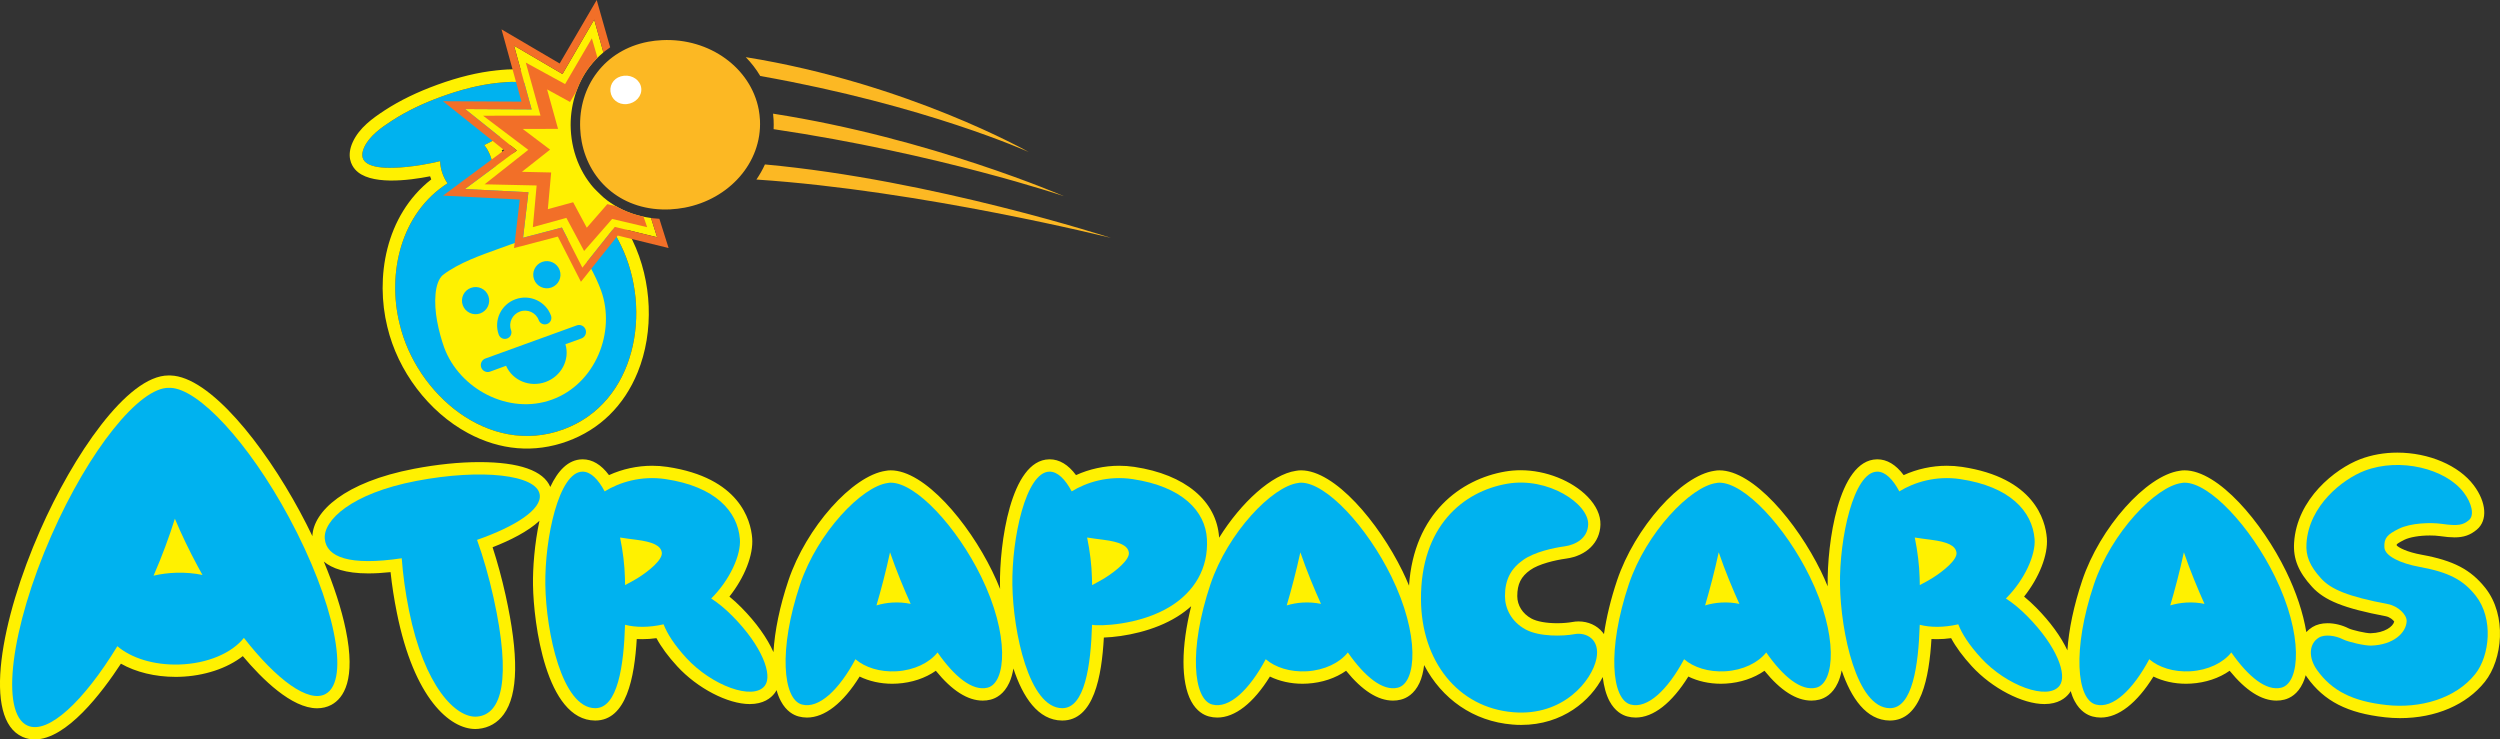
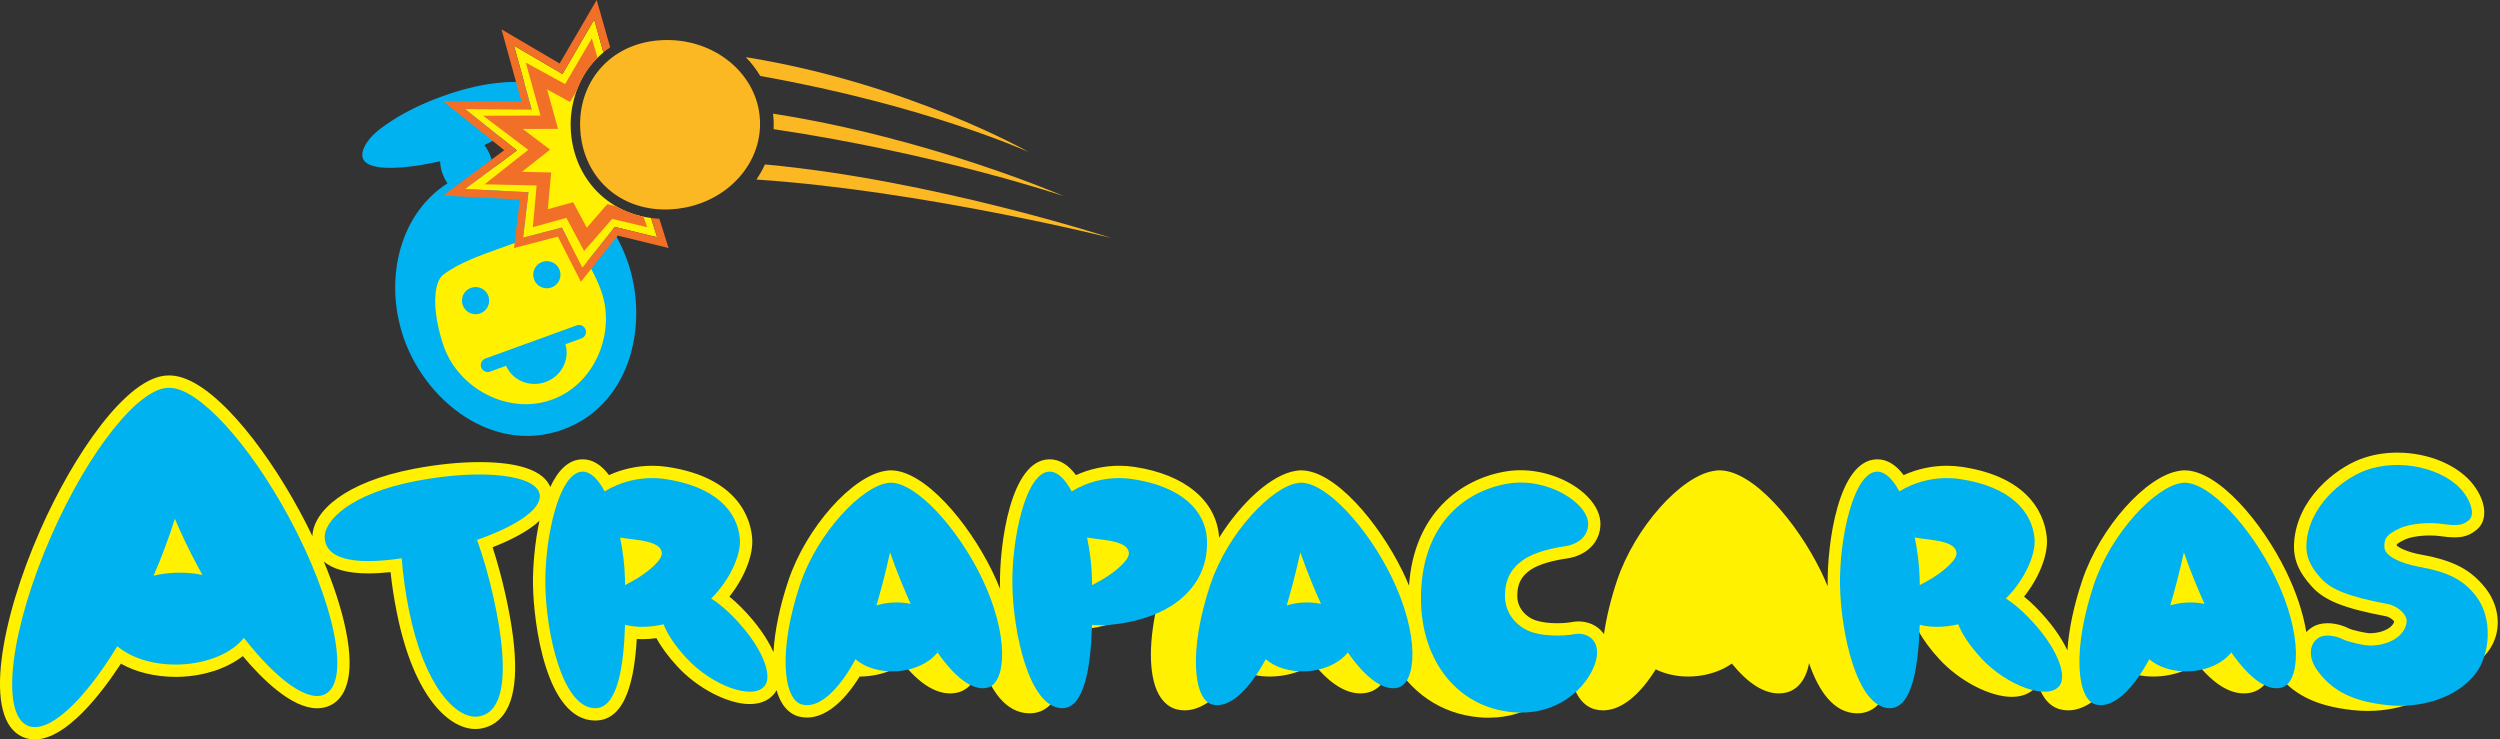
<svg xmlns="http://www.w3.org/2000/svg" version="1.1" id="Layer_1" x="0px" y="0px" width="10308.155px" height="3048.877px" viewBox="0 0 10308.155 3048.877" enable-background="new 0 0 10308.155 3048.877" xml:space="preserve">
  <rect x="0" y="0" width="10308.155" height="3048.877" fill="#333333" stroke="none" />
  <g>
-     <path fill="#FFF100" d="M10247.952,2424.576c-60.265-76.057-131.313-113.27-262.405-137.216   c-61.603-11.13-94.441-29.229-103.206-38.224c0-2.979,0-4.216,0-4.33c1.348-1.739,6.974-6.799,30.811-18.772   c22.48-11.186,62.949-18.1,105.678-18.1c15.063,0,29.454,0.784,40.471,2.417c25.635,3.709,45.19,5.396,61.611,5.396   c37.774,0,64.534-9.275,91.738-31.986c45.192-37.664,40.025-112.818-12.813-182.917   c-61.389-81.734-185.056-134.573-315.022-134.573c-54.407,0-105.9,9.22-153.121,27.147   c-103.214,39.52-261.279,163.808-272.524,344.252c-4.271,66.386,17.989,120.857,73.981,181.962   c51.937,56.772,131.306,88.479,303.992,121.305c16.87,3.261,30.357,15.29,34.858,21.923c-4.723,20.349-38.678,46.547-97.588,48.23   c-20.017,0-77.119-13.265-90.393-20.124c-26.301-13.49-58.014-21.249-86.564-21.249c-24.51,0-45.423,5.396-62.736,15.853   c-9.216,5.733-17.767,12.929-25.183,20.688c-12.814-77.797-41.144-164.366-83.642-251.161   c-98.491-201.578-279.039-415.748-418.45-415.748c-6.974,0-13.938,0.562-20.69,1.966   c-137.384,19.676-328.058,234.071-401.128,451.839c-34.858,103.938-55.541,203.1-61.159,288.429   c-26.309-55.985-70.162-117.034-129.072-176.506c-16.41-16.526-32.821-31.594-49.463-45.086   c62.056-78.304,99.608-171.897,93.761-241.714c-5.849-73.3-51.937-248.744-349.874-293.207   c-20.683-3.091-41.816-4.607-62.506-4.607c-61.382,0-122.993,13.49-177.854,38.559c-32.379-43.282-68.807-65.149-109.054-65.149   l-2.03,0.111c-159.189,3.261-205.064,351.05-202.361,518.902c0,1.462,0,3.205,0,4.723c-8.32-20.856-17.767-41.71-27.887-62.511   c-98.927-201.578-279.036-415.748-418.671-415.748c-6.743,0-13.717,0.562-20.683,1.966   c-137.161,19.676-327.836,234.071-401.143,451.839c-26.08,77.745-44.068,152.959-53.966,221.535   c-1.568-2.472-3.597-5.06-5.389-7.195c-23.393-28.781-59.591-45.192-99.386-45.192c-8.771,0-17.315,0.785-25.856,2.473   c-16.872,3.035-40.026,4.944-62.515,4.944c-44.741,0-83.412-7.08-106.123-19.335c-36.428-19.787-58.243-54.301-58.243-92.413   c0-49.582,15.516-80.779,53.741-107.707c34.63-24.565,101.187-40.64,147.726-46.99c84.092-11.526,139.635-66.445,141.433-139.86   c1.125-38.845-17.307-78.756-52.838-115.35c-64.537-66.33-172.909-109.165-275.893-109.165c-21.586,0-43.172,1.854-64.084,5.396   c-182.584,31.424-376.175,171.787-396.414,470.506c-8.099-19.902-17.084-39.8-26.751-59.702   c-98.942-201.578-279.047-415.748-418.451-415.748c-6.974,0-13.946,0.562-20.92,1.966   c-99.156,14.279-226.251,130.303-316.869,275.726c-9.778-151.608-140.192-260.773-349.869-291.971   c-20.572-3.091-41.483-4.607-62.282-4.607c-61.274,0-122.882,13.49-177.972,38.559c-32.153-43.282-68.691-65.149-108.828-65.149   l-2.25,0.111c-158.97,3.261-204.95,351.05-202.367,518.902c0.115,4.949,0.226,10.119,0.452,15.516   c-9.667-24.284-20.46-48.794-32.489-73.304c-98.598-201.578-279.042-415.748-418.45-415.748c-6.858,0-13.828,0.562-20.686,1.966   c-137.384,19.676-328.058,234.071-401.136,451.839c-35.976,106.975-56.662,208.722-61.722,295.739   c-25.856-58.015-70.828-121.758-132.213-183.816c-16.3-16.526-32.715-31.594-49.467-45.086   c62.169-78.304,99.723-171.897,93.875-241.714c-5.959-73.3-51.94-248.744-349.98-293.207c-20.687-3.091-41.709-4.607-62.396-4.607   c-61.385,0-122.997,13.49-177.972,38.559c-32.153-43.282-68.691-65.149-108.939-65.149l-2.024,0.111   c-57.562,1.181-100.171,47.446-131.088,113.888c-27.771-67.118-127.716-102.478-292.196-102.478   c-82.298,0-175.159,9.558-269.375,27.546c-287.47,54.979-415.412,176.339-419.346,277.635   c-16.189-33.841-33.614-67.903-51.944-101.854c-148.849-275.727-371.34-555.948-532.67-560.446h-0.677l-8.206-0.11   c-170.325,0-393.715,330.981-528.963,638.465c-162.229,367.802-239.02,778.607-72.404,851.908   c15.516,6.97,32.494,10.342,50.257,10.342c130.977,0,276.791-192.475,355.15-312.316c61.501,34.852,140.533,54.413,225.193,54.413   c5.171,0,10.678,0,16.074-0.224c101.748-3.038,196.407-34.629,261.28-85.332c80.047,95.223,201.689,215.07,306.361,215.07   c21.245,0,41.146-4.725,58.798-14.165c50.704-27.432,102.081-103.544,59.246-310.522c-17.536-84.881-48.679-180.384-90.277-280.219   c33.393,27.768,89.378,48.79,183.032,48.79c27.881,0,58.683-1.685,92.076-5.281c5.844,54.919,14.616,111.471,26.194,168.581   c70.942,353.02,218.671,478.259,323.449,478.259c4.387,0,8.432-0.226,12.592-0.673c42.834-4.047,79.037-24.848,104.557-60.035   c60.034-82.297,62.396-243.177,7.421-491.527c-15.29-68.918-33.278-135.022-53.517-197.192   c72.852-28.39,145.93-65.039,193.261-109.11c-20.349,94.494-27.881,195.564-26.645,265.492   c2.361,154.812,53.064,556.96,255.994,558.084h0.674c128.952,0,161.782-177.861,171.113-336.042   c7.417,0.338,14.953,0.563,22.708,0.563c19.002,0,38.789-1.352,58.576-4.161c19.787,36.876,48.568,75.888,85.781,116.25   c82.746,90.162,208.326,155.482,298.604,155.482h0.226c56.547,0,87.242-24.396,102.643-44.859   c3.035-3.934,5.622-8.317,7.983-12.702c4.719,16.978,10.567,32.379,17.873,45.758c22.264,41.71,52.055,57.337,73.304,62.96   c11.019,2.919,22.485,4.496,34.062,4.496c73.304,0,149.301-59.586,217.209-169.088c39.574,19.334,85.891,29.68,134.459,29.68   c6.973,0,13.832-0.226,20.801-0.678c59.924-3.597,115.798-22.48,158.97-52.839c66.33,81.62,131.203,122.994,193.261,122.994   c11.014,0,21.923-1.236,32.378-3.936c23.048-5.845,55.087-22.596,76.787-68.914c8.094-17.429,13.717-37.553,17.426-59.587   c38.448,117.035,101.296,214.06,200.793,214.622h0.674c130.64,0,162.681-182.468,171.45-342.111   c84.655-3.15,207.874-26.982,302.648-86.232c21.139-13.154,40.137-27.434,57.341-42.945c-41.599,167.063-42.613,311.754,0,391.578   c22.485,41.71,52.276,57.337,73.525,62.96c11.019,2.919,22.37,4.496,34.177,4.496c73.078,0,149.306-59.586,217.042-169.088   c39.575,19.334,85.885,29.68,134.46,29.68c6.744,0,13.709-0.226,20.683-0.678c60.035-3.597,115.797-22.48,158.969-52.839   c66.334,81.62,131.314,122.994,193.377,122.994c11.015,0,21.808-1.236,32.157-3.936c23.377-5.845,55.311-22.596,77.119-68.914   c9.667-20.912,15.737-45.874,19.113-73.528c72.856,139.634,203.037,231.936,363.582,245.09c12.369,1.125,24.51,1.572,36.658,1.572   c171.331,0,286.907-101.069,336.148-197.532c4.723,39.236,13.938,73.189,28.106,99.723c22.482,41.71,52.388,57.337,73.53,62.96   c11.015,2.919,22.48,4.496,33.947,4.496c73.3,0,149.302-59.586,217.436-169.088c39.122,19.334,85.892,29.68,134.458,29.68   c6.522,0,13.496-0.226,20.461-0.678c59.813-3.597,115.798-22.48,158.969-52.839c66.336,81.62,131.314,122.994,193.377,122.994   c11.015,0,21.808-1.236,32.379-3.936c23.162-5.845,55.312-22.596,76.668-68.914c7.195-15.293,12.369-32.83,15.967-51.717   c38.68,113.326,101.186,206.189,198.321,206.752h0.673c128.842,0,161.896-177.861,171.11-336.042   c7.425,0.338,14.842,0.563,22.712,0.563c18.892,0,38.678-1.352,58.465-4.161c19.787,36.876,48.567,75.888,85.669,116.25   c82.968,90.162,208.434,155.482,299.056,155.482c56.659,0,87.008-24.396,102.754-44.859c2.021-2.694,3.598-5.618,5.396-8.543   c4.501,15.291,9.89,29.232,16.641,41.599c22.261,41.71,52.388,57.337,73.301,62.96c11.014,2.919,22.488,4.496,34.177,4.496   c73.078,0,149.302-59.586,217.205-169.088c39.353,19.334,85.892,29.68,134.467,29.68c6.737,0,13.487-0.226,20.461-0.678   c60.035-3.597,116.02-22.48,159.19-52.839c66.557,81.62,131.093,122.994,193.147,122.994c11.244,0,22.037-1.236,32.378-3.936   c23.164-5.845,55.319-22.596,76.677-68.914c4.723-9.782,8.32-20.463,11.466-31.819c2.028,2.925,3.598,5.733,5.626,8.657   c70.376,98.486,166.616,147.729,321.537,164.816c20.459,2.251,41.142,3.487,61.833,3.487c146.378,0,274.093-54.752,349.866-149.978   C10318.78,2719.246,10337.672,2538.129,10247.952,2424.576" />
+     <path fill="#FFF100" d="M10247.952,2424.576c-60.265-76.057-131.313-113.27-262.405-137.216   c-61.603-11.13-94.441-29.229-103.206-38.224c0-2.979,0-4.216,0-4.33c1.348-1.739,6.974-6.799,30.811-18.772   c22.48-11.186,62.949-18.1,105.678-18.1c15.063,0,29.454,0.784,40.471,2.417c25.635,3.709,45.19,5.396,61.611,5.396   c37.774,0,64.534-9.275,91.738-31.986c45.192-37.664,40.025-112.818-12.813-182.917   c-61.389-81.734-185.056-134.573-315.022-134.573c-54.407,0-105.9,9.22-153.121,27.147   c-103.214,39.52-261.279,163.808-272.524,344.252c-4.271,66.386,17.989,120.857,73.981,181.962   c51.937,56.772,131.306,88.479,303.992,121.305c16.87,3.261,30.357,15.29,34.858,21.923c-4.723,20.349-38.678,46.547-97.588,48.23   c-20.017,0-77.119-13.265-90.393-20.124c-26.301-13.49-58.014-21.249-86.564-21.249c-24.51,0-45.423,5.396-62.736,15.853   c-9.216,5.733-17.767,12.929-25.183,20.688c-12.814-77.797-41.144-164.366-83.642-251.161   c-98.491-201.578-279.039-415.748-418.45-415.748c-6.974,0-13.938,0.562-20.69,1.966   c-137.384,19.676-328.058,234.071-401.128,451.839c-34.858,103.938-55.541,203.1-61.159,288.429   c-26.309-55.985-70.162-117.034-129.072-176.506c-16.41-16.526-32.821-31.594-49.463-45.086   c62.056-78.304,99.608-171.897,93.761-241.714c-5.849-73.3-51.937-248.744-349.874-293.207   c-20.683-3.091-41.816-4.607-62.506-4.607c-61.382,0-122.993,13.49-177.854,38.559c-32.379-43.282-68.807-65.149-109.054-65.149   l-2.03,0.111c-159.189,3.261-205.064,351.05-202.361,518.902c0,1.462,0,3.205,0,4.723c-8.32-20.856-17.767-41.71-27.887-62.511   c-98.927-201.578-279.036-415.748-418.671-415.748c-6.743,0-13.717,0.562-20.683,1.966   c-137.161,19.676-327.836,234.071-401.143,451.839c-26.08,77.745-44.068,152.959-53.966,221.535   c-1.568-2.472-3.597-5.06-5.389-7.195c-23.393-28.781-59.591-45.192-99.386-45.192c-8.771,0-17.315,0.785-25.856,2.473   c-16.872,3.035-40.026,4.944-62.515,4.944c-44.741,0-83.412-7.08-106.123-19.335c-36.428-19.787-58.243-54.301-58.243-92.413   c0-49.582,15.516-80.779,53.741-107.707c34.63-24.565,101.187-40.64,147.726-46.99c84.092-11.526,139.635-66.445,141.433-139.86   c1.125-38.845-17.307-78.756-52.838-115.35c-64.537-66.33-172.909-109.165-275.893-109.165c-21.586,0-43.172,1.854-64.084,5.396   c-182.584,31.424-376.175,171.787-396.414,470.506c-8.099-19.902-17.084-39.8-26.751-59.702   c-98.942-201.578-279.047-415.748-418.451-415.748c-6.974,0-13.946,0.562-20.92,1.966   c-99.156,14.279-226.251,130.303-316.869,275.726c-9.778-151.608-140.192-260.773-349.869-291.971   c-20.572-3.091-41.483-4.607-62.282-4.607c-61.274,0-122.882,13.49-177.972,38.559c-32.153-43.282-68.691-65.149-108.828-65.149   l-2.25,0.111c-158.97,3.261-204.95,351.05-202.367,518.902c0.115,4.949,0.226,10.119,0.452,15.516   c-9.667-24.284-20.46-48.794-32.489-73.304c-98.598-201.578-279.042-415.748-418.45-415.748c-6.858,0-13.828,0.562-20.686,1.966   c-137.384,19.676-328.058,234.071-401.136,451.839c-35.976,106.975-56.662,208.722-61.722,295.739   c-25.856-58.015-70.828-121.758-132.213-183.816c-16.3-16.526-32.715-31.594-49.467-45.086   c62.169-78.304,99.723-171.897,93.875-241.714c-5.959-73.3-51.94-248.744-349.98-293.207c-20.687-3.091-41.709-4.607-62.396-4.607   c-61.385,0-122.997,13.49-177.972,38.559c-32.153-43.282-68.691-65.149-108.939-65.149l-2.024,0.111   c-57.562,1.181-100.171,47.446-131.088,113.888c-27.771-67.118-127.716-102.478-292.196-102.478   c-82.298,0-175.159,9.558-269.375,27.546c-287.47,54.979-415.412,176.339-419.346,277.635   c-16.189-33.841-33.614-67.903-51.944-101.854c-148.849-275.727-371.34-555.948-532.67-560.446h-0.677l-8.206-0.11   c-170.325,0-393.715,330.981-528.963,638.465c-162.229,367.802-239.02,778.607-72.404,851.908   c15.516,6.97,32.494,10.342,50.257,10.342c130.977,0,276.791-192.475,355.15-312.316c61.501,34.852,140.533,54.413,225.193,54.413   c5.171,0,10.678,0,16.074-0.224c101.748-3.038,196.407-34.629,261.28-85.332c80.047,95.223,201.689,215.07,306.361,215.07   c21.245,0,41.146-4.725,58.798-14.165c50.704-27.432,102.081-103.544,59.246-310.522c-17.536-84.881-48.679-180.384-90.277-280.219   c33.393,27.768,89.378,48.79,183.032,48.79c27.881,0,58.683-1.685,92.076-5.281c5.844,54.919,14.616,111.471,26.194,168.581   c70.942,353.02,218.671,478.259,323.449,478.259c4.387,0,8.432-0.226,12.592-0.673c42.834-4.047,79.037-24.848,104.557-60.035   c60.034-82.297,62.396-243.177,7.421-491.527c-15.29-68.918-33.278-135.022-53.517-197.192   c72.852-28.39,145.93-65.039,193.261-109.11c-20.349,94.494-27.881,195.564-26.645,265.492   c2.361,154.812,53.064,556.96,255.994,558.084h0.674c128.952,0,161.782-177.861,171.113-336.042   c7.417,0.338,14.953,0.563,22.708,0.563c19.002,0,38.789-1.352,58.576-4.161c19.787,36.876,48.568,75.888,85.781,116.25   c82.746,90.162,208.326,155.482,298.604,155.482h0.226c56.547,0,87.242-24.396,102.643-44.859   c3.035-3.934,5.622-8.317,7.983-12.702c4.719,16.978,10.567,32.379,17.873,45.758c22.264,41.71,52.055,57.337,73.304,62.96   c11.019,2.919,22.485,4.496,34.062,4.496c73.304,0,149.301-59.586,217.209-169.088c6.973,0,13.832-0.226,20.801-0.678c59.924-3.597,115.798-22.48,158.97-52.839c66.33,81.62,131.203,122.994,193.261,122.994   c11.014,0,21.923-1.236,32.378-3.936c23.048-5.845,55.087-22.596,76.787-68.914c8.094-17.429,13.717-37.553,17.426-59.587   c38.448,117.035,101.296,214.06,200.793,214.622h0.674c130.64,0,162.681-182.468,171.45-342.111   c84.655-3.15,207.874-26.982,302.648-86.232c21.139-13.154,40.137-27.434,57.341-42.945c-41.599,167.063-42.613,311.754,0,391.578   c22.485,41.71,52.276,57.337,73.525,62.96c11.019,2.919,22.37,4.496,34.177,4.496c73.078,0,149.306-59.586,217.042-169.088   c39.575,19.334,85.885,29.68,134.46,29.68c6.744,0,13.709-0.226,20.683-0.678c60.035-3.597,115.797-22.48,158.969-52.839   c66.334,81.62,131.314,122.994,193.377,122.994c11.015,0,21.808-1.236,32.157-3.936c23.377-5.845,55.311-22.596,77.119-68.914   c9.667-20.912,15.737-45.874,19.113-73.528c72.856,139.634,203.037,231.936,363.582,245.09c12.369,1.125,24.51,1.572,36.658,1.572   c171.331,0,286.907-101.069,336.148-197.532c4.723,39.236,13.938,73.189,28.106,99.723c22.482,41.71,52.388,57.337,73.53,62.96   c11.015,2.919,22.48,4.496,33.947,4.496c73.3,0,149.302-59.586,217.436-169.088c39.122,19.334,85.892,29.68,134.458,29.68   c6.522,0,13.496-0.226,20.461-0.678c59.813-3.597,115.798-22.48,158.969-52.839c66.336,81.62,131.314,122.994,193.377,122.994   c11.015,0,21.808-1.236,32.379-3.936c23.162-5.845,55.312-22.596,76.668-68.914c7.195-15.293,12.369-32.83,15.967-51.717   c38.68,113.326,101.186,206.189,198.321,206.752h0.673c128.842,0,161.896-177.861,171.11-336.042   c7.425,0.338,14.842,0.563,22.712,0.563c18.892,0,38.678-1.352,58.465-4.161c19.787,36.876,48.567,75.888,85.669,116.25   c82.968,90.162,208.434,155.482,299.056,155.482c56.659,0,87.008-24.396,102.754-44.859c2.021-2.694,3.598-5.618,5.396-8.543   c4.501,15.291,9.89,29.232,16.641,41.599c22.261,41.71,52.388,57.337,73.301,62.96c11.014,2.919,22.488,4.496,34.177,4.496   c73.078,0,149.302-59.586,217.205-169.088c39.353,19.334,85.892,29.68,134.467,29.68c6.737,0,13.487-0.226,20.461-0.678   c60.035-3.597,116.02-22.48,159.19-52.839c66.557,81.62,131.093,122.994,193.147,122.994c11.244,0,22.037-1.236,32.378-3.936   c23.164-5.845,55.319-22.596,76.677-68.914c4.723-9.782,8.32-20.463,11.466-31.819c2.028,2.925,3.598,5.733,5.626,8.657   c70.376,98.486,166.616,147.729,321.537,164.816c20.459,2.251,41.142,3.487,61.833,3.487c146.378,0,274.093-54.752,349.866-149.978   C10318.78,2719.246,10337.672,2538.129,10247.952,2424.576" />
    <path fill="#00B2EF" d="M2561.221,1013.633c-94.664-200.061-300.964-355.155-528.851-325.812   c-3.146-32.434-15.176-63.857-35.414-89.549c43.623-19.897,332.555-173.245,207.989-241.881   c-44.071-24.399-104.221-19.676-152.226-14.616c-79.148,8.32-157.17,29.344-231.936,56.437   c-71.612,26.083-141.881,58.462-205.85,100.115c-42.161,27.435-91.965,62.06-113.44,109.502   c-61.833,136.429,266.677,69.425,313.22,56.663c1.014,32.549,11.917,64.476,30.468,91.403   c-190.448,121.812-249.809,367.239-197.644,579.052c68.241,290.001,367.517,547.286,673.657,436.212   C2623.843,1661.206,2689.726,1279.35,2561.221,1013.633" />
-     <path fill="#FFF100" d="M1820.783,398.212c74.766-27.093,152.788-48.231,231.936-56.552c48.005-5.056,108.155-9.668,152.226,14.617   c124.565,68.636-164.366,222.098-208.1,241.885c20.349,25.802,32.378,57.226,35.525,89.548   c227.887-29.232,434.188,125.862,528.851,325.812c128.504,265.828,62.622,647.685-240.026,757.638   c-306.14,111.074-605.416-146.322-673.657-436.212c-52.166-211.924,7.195-457.352,197.644-579.052   c-18.551-26.928-29.454-58.854-30.468-91.514c-46.543,12.762-375.053,79.766-313.22-56.663   c21.475-47.332,71.279-82.072,113.44-109.502C1678.902,456.562,1749.171,424.184,1820.783,398.212 M1803.021,349.478   c-83.308,30.299-154.024,64.698-216.53,105.342c-49.805,32.604-105.342,72.063-132.213,131.479   c-25.972,57.341-5.396,94.553,9.442,111.697c58.014,67.907,222.941,46.151,309.736,28.893c1.348,4.33,3.035,8.602,4.72,12.872   c-191.122,149.643-230.249,407.769-181.229,607.496c43.172,182.972,170.437,351.051,331.992,438.179   c132.776,71.729,274.545,83.589,410.02,34.291c133.896-48.567,234.293-146.999,290.393-284.774   c68.133-167.405,59.924-375.671-21.36-543.86c-89.604-189.383-287.021-367.018-534.474-358.642   c-1.573-4.101-3.035-8.376-4.719-12.532c77.123-41.653,215.632-128.73,218.893-217.32c0.784-22.037-5.511-62.902-57.677-91.684   c-56.1-30.972-123.893-26.927-182.802-20.687C1970.647,298.267,1890.826,317.602,1803.021,349.478" />
    <path fill="#FFF100" d="M2050.247,1027.912c63.185-22.992,156.607-59.139,239.916-62.621   c46.659,1.291,102.643,63.798,140.308,130.072c20.013,34.911,37.55,73.922,47.669,101.915   c62.511,171.168-23.159,385.564-202.03,450.381c-178.756,65.039-382.359-44.353-444.87-215.41   c-10.115-27.882-21.808-69.084-29.003-108.547c-13.717-75.213-11.133-159.024,23.606-189.774   C1891.951,1083.279,1986.951,1050.846,2050.247,1027.912" />
    <path fill="#00B2EF" d="M2013.708,1220.271c10.567,29.174-4.498,61.386-33.504,71.952c-29.117,10.627-61.496-4.607-72.063-33.504   c-10.566-29.117,4.497-61.325,33.504-71.671C1970.873,1176.311,2003.142,1191.264,2013.708,1220.271" />
    <path fill="#00B2EF" d="M2307.588,1113.578c10.682,29.232-4.381,61.215-33.614,71.841c-29.119,10.567-61.271-4.386-71.954-33.503   c-10.566-29.007,4.386-61.271,33.504-71.953C2264.868,1069.507,2297.021,1084.57,2307.588,1113.578" />
-     <path fill="#00B2EF" d="M2056.429,1379.747c5.174,13.942,20.575,21.193,34.518,16.019c14.049-5.115,21.359-20.516,16.301-34.569   c-11.356-30.746,5.059-65.149,36.538-76.676c31.253-11.411,66.219,4.387,77.46,35.358c5.171,13.942,20.576,21.193,34.629,16.023   c14.054-4.949,21.135-20.521,15.964-34.57c-21.36-58.688-87.131-89.101-146.603-67.345   C2065.873,1255.518,2035.068,1320.894,2056.429,1379.747" />
    <path fill="#00B2EF" d="M2377.857,1341.746l-376.63,136.543c-14.728,5.396-22.485,21.979-17.089,36.82   c5.285,14.894,22.037,22.485,36.765,17.145l65.767-24.059c26.646,60.708,97.814,90.5,163.019,66.778   c65.209-23.722,100.623-92.188,81.735-155.653l65.993-23.832c14.838-5.396,22.485-21.756,17.089-36.709   C2409.222,1343.941,2392.47,1336.238,2377.857,1341.746" />
    <path fill="#FFF100" d="M2603.494,879.621c-48.453-17.145-91.851-43.287-128.952-77.575   c-73.078-67.792-116.024-163.24-121.194-268.697c-4.612-95,25.409-189.945,77.348-257.903   c16.863-22.204,36.314-41.88,57.226-59.361c-14.954-53.683-30.806-110.068-37.89-135.192   c-28.33,48.849-130.751,224.4-130.751,224.4s-151.438-88.646-199.78-117.09c15.627,56.548,72.515,262.85,72.515,262.85   s-208.663-1.066-274.319-1.403c51.151,40.865,213.497,170.718,213.497,170.718s-163.129,121.139-214.174,159.028   c63.299,3.201,261.842,13.32,261.842,13.32s-17.877,151.719-22.148,187.524c34.066-8.934,160.094-41.991,160.094-41.991   s67.23,131.596,84.544,165.325c24.51-30.861,133.786-168.078,133.786-168.078s134.011,32.886,174.374,42.835   c-5.06-15.908-15.064-47.555-25.073-79.484C2656.447,895.192,2629.465,888.726,2603.494,879.621" />
    <path fill="#F26F28" d="M2718.732,902.106c-19.565-1.07-34.403-3.261-34.403-3.261c10.119,31.93,20.124,63.576,25.184,79.484   c-40.363-9.949-174.485-42.835-174.485-42.835s-109.165,137.217-133.786,168.078c-17.204-33.729-84.434-165.325-84.434-165.325   s-126.143,33.058-160.094,41.991c4.271-35.806,22.148-187.524,22.148-187.524s-198.543-10.119-261.954-13.32   c51.041-37.89,214.286-159.028,214.286-159.028s-162.345-129.853-213.497-170.718c65.542,0.337,274.205,1.403,274.205,1.403   s-56.774-206.302-72.401-262.85c48.342,28.444,199.668,117.09,199.668,117.09s102.418-175.552,130.863-224.4   c7.083,25.124,22.936,81.51,37.89,135.192c0,0,12.929-10.853,27.881-20.968L2460.377,0c0,0-138.398,237.218-152.789,261.784   c-24.169-14.28-239.69-140.7-239.69-140.7s72.626,263.189,82.183,297.926c-36.313-0.223-323.786-1.684-323.786-1.684   s224.852,179.655,252.733,202.029c-28.555,21.305-252.286,187.188-252.286,187.188s286.349,14.728,316.369,16.359   c-3.26,27.938-23.499,200.062-23.499,200.062s159.084-41.881,180.555-47.443c10.119,19.953,95.227,186.399,95.227,186.399   s140.197-176.113,151.774-190.614c17.988,4.326,209.676,51.432,209.676,51.432S2736.158,956.744,2718.732,902.106" />
    <path fill="#F26F28" d="M2653.523,893.449c-17.089-3.543-35.865-8.994-52.166-14.728c-25.857-8.883-53.402-23.496-61.271-28.334   c-3.598-0.784-35.865-8.712-35.865-8.712s-56.211,64.591-84.771,97.251c-18.887-35.359-56.21-105.01-56.21-105.01   s-68.355,18.777-104.331,28.56c4.045-45.026,13.716-151.271,13.716-151.271s-75.438-1.743-120.635-2.754   c42.499-33.504,116.139-91.514,116.139-91.514s-71.279-53.909-112.877-85.222c53.738-0.111,145.704-0.337,145.704-0.337   s-29.455-106.13-45.196-162.793c35.303,19.34,94.774,51.944,94.774,51.944s11.47-19.45,26.197-44.578   c12.929-36.258,29.792-67.345,50.252-95.393c8.883-12.199,25.746-31.932,36.654-42.272c-12.707-43.85-23.274-80.329-23.274-80.329   s-90.729,155.146-110.29,188.762c-31.254-17.146-162.119-88.646-162.119-88.646s47.783,172.124,60.711,218.497   c-47.557,0.115-236.769,0.622-236.769,0.622s149.075,112.593,186.292,140.645C2141.535,646.841,1998.082,760,1998.082,760   s174.485,3.823,214.622,4.723c-3.598,39.292-15.627,171.787-15.627,171.787s109.502-30.133,138.283-38.112   c14.616,27.43,73.078,136.539,73.078,136.539s98.257-112.37,115.571-132.157c23.496,5.508,144.357,33.952,144.357,33.952   S2661.507,917.06,2653.523,893.449" />
    <path fill="#FCB823" d="M3189.796,495.237c0.562,12.536,0.562,24.957,0,37.323c678.938,100.849,1196.322,276.062,1196.322,276.062   s-549.985-238.905-1198.573-339.976C3188.445,477.53,3189.344,486.354,3189.796,495.237 M3154.045,678.039   c-9.782,21.53-21.585,42.387-35.191,62.285c679.278,44.804,1461.989,240.648,1461.989,240.648S3844.339,741.057,3154.045,678.039    M4241.651,626.832c0,0-498.383-283.429-1166.643-391.187c23.048,23.722,43.061,49.634,59.698,77.686   C3820.618,435.144,4241.651,626.832,4241.651,626.832" />
    <path fill="#FCB823" d="M2729.636,165.547c-19.787,0.788-38.901,3.205-57.336,6.633c-179.771,34.232-288.373,184.434-279.941,359.2   c0.789,18.104,3.035,35.81,6.185,52.954c31.479,166.391,171.11,288.147,364.819,278.982c20.464-1.065,40.362-3.482,59.812-7.136   c183.927-34.91,318.727-186.177,310.406-360.496c-0.785-14.953-2.583-29.791-5.171-44.297   C3095.806,280.896,2926.833,155.99,2729.636,165.547" />
-     <path fill="#FFFFFF" d="M2572.688,312.32c35.976-3.823,68.018,19.336,71.394,51.659c3.372,32.153-23.163,61.386-59.139,65.205   c-36.086,3.768-64.42-20.064-67.903-52.276C2513.667,344.529,2536.489,316.085,2572.688,312.32" />
    <path fill="#00B2EF" d="M5737.199,2377.526c-100.513-205.401-268.926-387.308-372.577-387.308c-4.501,0-8.32,0.507-12.147,1.296   c-106.131,13.713-289.439,203.769-361.502,417.772c-90.393,268.923-71.053,474.66,7.306,495.685   c69.254,18.665,152.899-59.919,220.632-186.851c38.908,33.729,100.964,53.738,169.54,49.805   c73.079-4.384,135.593-35.189,169.089-77.688c69.029,99.162,143.684,160.883,206.191,145.256   C5841.3,2815.934,5855.025,2618.064,5737.199,2377.526 M5371.587,2484.501c-23.384,1.347-45.412,5.507-66.104,11.803   c19.113-64.697,39.796-143.172,56.207-219.059c26.087,76.449,58.466,153.798,85.226,212.763   C5423.309,2485.063,5397.896,2482.928,5371.587,2484.501" />
-     <path fill="#00B2EF" d="M7462.262,2377.526c-100.511-205.401-268.919-387.308-372.806-387.308c-4.272,0-8.099,0.507-11.919,1.296   c-106.129,13.713-289.608,203.769-361.561,417.772c-90.162,268.923-71.05,474.66,7.424,495.685   c69.029,18.665,152.893-59.919,220.581-186.851c38.893,33.729,100.955,53.738,169.532,49.805   c73.3-4.384,135.585-35.189,169.09-77.688c69.035,99.162,143.682,160.883,206.189,145.256   C7566.371,2815.934,7580.08,2618.064,7462.262,2377.526 M7096.651,2484.501c-23.386,1.347-45.423,5.507-66.104,11.803   c19.112-64.697,39.795-143.172,56.215-219.059c26.078,76.449,58.457,153.798,85.219,212.763   C7148.365,2485.063,7122.96,2482.928,7096.651,2484.501" />
    <path fill="#00B2EF" d="M9380.243,2377.526c-100.505-205.401-268.919-387.308-372.799-387.308c-4.272,0-8.321,0.507-11.919,1.296   c-106.129,13.713-289.608,203.769-361.561,417.772c-90.393,268.923-71.05,474.66,7.416,495.685   c69.037,18.665,152.907-59.919,220.581-186.851c38.9,33.729,100.955,53.738,169.311,49.805   c73.308-4.384,135.593-35.189,169.089-77.688c69.258,99.162,143.683,160.883,206.189,145.256   C9484.353,2815.934,9498.068,2618.064,9380.243,2377.526 M9014.64,2484.501c-23.385,1.347-45.645,5.507-66.113,11.803   c19.114-64.697,39.804-143.172,56.215-219.059c26.087,76.449,58.466,153.798,84.997,212.763   C9066.132,2485.063,9040.948,2482.928,9014.64,2484.501" />
    <path fill="#00B2EF" d="M4045.58,2377.526c-100.618-205.401-268.923-387.308-372.802-387.308c-4.386,0-8.32,0.507-12.029,1.296   c-106.245,13.713-289.609,203.769-361.562,417.772c-90.393,268.923-71.053,474.66,7.417,495.685   c69.143,18.665,152.899-59.919,220.58-186.851c39.012,33.729,100.959,53.738,169.426,49.805   c73.189-4.384,135.588-35.189,169.088-77.688c69.254,99.162,143.684,160.883,206.19,145.256   C4149.464,2815.934,4163.292,2618.064,4045.58,2377.526 M3679.858,2484.501c-23.385,1.347-45.529,5.507-65.993,11.803   c19.113-64.697,39.688-143.172,55.989-219.059c26.193,76.449,58.572,153.798,85.217,212.763   C3731.576,2485.063,3706.167,2482.928,3679.858,2484.501" />
    <path fill="#00B2EF" d="M6548.465,2162.006c2.249-85.048-165.491-196.519-333.455-167.512   c-183.257,31.534-357.965,177.068-355.943,477.525c1.578,253.296,151.323,445.996,380.905,464.773   c206.181,16.973,324.008-130.642,342.44-220.582c16.641-81.957-43.838-110.18-89.94-101.522   c-46.319,8.772-144.571,11.919-202.363-19.45c-58.91-32.041-84.767-87.127-84.767-137.269c0-68.917,25.184-114.169,75.32-149.301   c46.096-32.66,124.119-49.583,169.993-55.823C6497.646,2246.383,6546.888,2218.668,6548.465,2162.006" />
    <path fill="#00B2EF" d="M2225.517,2039.856c-11.803-82.745-239.464-108.321-508.387-57   c-268.923,51.488-384.383,162.793-377.977,238.454c6.406,75.832,101.296,112.818,317.264,80.555   c4.949,67.229,14.842,140.137,30.133,215.913c62.844,312.095,193.483,445.207,281.399,436.887   c101.07-9.557,141.433-153.799,67.119-489.951c-19.113-86.173-42.384-166.953-68.129-238.68   C2127.481,2170.045,2233.952,2099.609,2225.517,2039.856" />
    <path fill="#00B2EF" d="M3020.818,2540.938c-29.007-29.455-58.909-54.302-88.368-73.188   c77.69-77.124,123.67-180.389,118.274-245.424c-9.331-114.169-101.07-216.198-306.924-246.944   c-99.497-14.843-189.549,12.928-250.597,50.759c-26.531-49.804-58.01-82.072-92.077-81.395   c-96.684,2.08-155.482,274.038-152.562,467.296c3.035,193.432,68.355,507.1,205.402,507.998   c93.316,0.449,118.163-176.51,123.218-343.91c43.512,11.355,99.05,11.803,158.974-1.913c14.838,38.674,44.518,85.222,93.875,138.96   c104.105,113.209,275.556,177.184,323.671,114.11C3186.535,2784.23,3143.252,2664.607,3020.818,2540.938 M2628.34,2384.219   c-14.953,9.331-32.941,18.606-50.929,28.273c-0.227-10.456-0.448-20.575-0.674-30.132c-1.236-51.211-8.206-109.391-20.013-165.994   c21.475,3.427,43.623,6.296,65.545,9.05c70.602,8.879,102.87,24.676,106.578,53.12   C2732.671,2307.543,2677.019,2353.806,2628.34,2384.219" />
    <path fill="#00B2EF" d="M8359.197,2540.938c-29.003-29.455-58.908-54.302-88.371-73.188   c77.578-77.124,123.443-180.389,118.276-245.424c-9.444-114.169-101.185-216.198-306.923-246.944   c-99.608-14.843-189.549,12.928-250.709,50.759c-26.529-49.804-58.014-82.072-91.969-81.395   c-96.685,2.08-155.594,274.038-152.67,467.296c3.146,193.432,68.355,507.1,205.508,507.998   c93.316,0.449,118.049-176.51,123.225-343.91c43.393,11.355,98.934,11.803,158.969-1.913   c14.842,38.674,44.518,85.222,93.768,138.96c104.102,113.209,275.663,177.184,323.787,114.11   C8524.909,2784.23,8481.738,2664.607,8359.197,2540.938 M7966.604,2384.219c-14.842,9.331-32.83,18.606-50.818,28.273   c-0.221-10.456-0.673-20.575-0.673-30.132c-1.348-51.211-8.321-109.391-20.009-165.994c21.586,3.427,43.614,6.296,65.43,9.05   c70.828,8.879,102.755,24.676,106.574,53.12C8070.936,2307.543,8015.171,2353.806,7966.604,2384.219" />
    <path fill="#00B2EF" d="M4827.391,2499.453c95.9-59.979,155.824-154.531,149.076-277.128   c-6.406-114.45-101.07-216.198-306.919-246.944c-99.612-14.843-189.665,12.928-250.598,50.759   c-26.645-49.804-58.014-82.072-92.19-81.395c-96.685,2.08-155.483,274.038-152.448,467.296   c3.035,193.432,68.355,507.1,205.402,507.998c93.312,0.449,118.049-176.51,123.104-343.91   C4526.542,2582.31,4699.002,2579.612,4827.391,2499.453 M4554.082,2384.219c-14.95,9.331-32.938,18.606-51.04,28.273   c-0.226-10.456-0.448-20.575-0.674-30.132c-1.126-51.211-8.205-109.391-19.898-165.994c21.471,3.427,43.62,6.296,65.542,9.05   c70.491,8.879,102.759,24.676,106.582,53.12C4658.413,2307.543,4602.65,2353.806,4554.082,2384.219" />
    <path fill="#00B2EF" d="M9510.216,2240.872c9.668-156.326,149.294-265.266,239.687-299.895   c145.704-55.708,334.81-8.657,409.234,90.503c32.823,43.508,44.52,93.594,20.904,113.155   c-23.377,19.449-42.269,25.524-113.317,15.289c-43.4-6.069-126.599-4.271-176.284,20.632   c-45.643,22.766-61.39,37.046-58.917,76.901c2.021,35.243,65.883,65.601,144.809,79.991   c121.867,22.204,180.777,54.357,231.596,118.722c74.654,94.435,57.792,248.236-2.021,323.224   c-80.494,101.297-227.333,143.008-366.063,127.601c-138.952-15.288-224.178-57.897-285.789-143.905   c-37.102-51.828-33.948-108.938,7.195-134.011c24.288-14.728,68.585-8.657,99.608,7.195c22.045,11.019,89.496,26.42,115.583,25.746   c92.413-2.81,144.802-52.729,146.822-100.622c1.125-26.757-35.524-62.508-76.677-70.377   c-165.712-31.479-234.74-60.656-275.891-105.682C9522.578,2332.611,9506.842,2291.299,9510.216,2240.872" />
    <path fill="#00B2EF" d="M1191.424,2132.888c-167.175-309.678-373.254-530.479-489.163-533.741c-0.452,0-0.789,0-1.24,0   c-1.572,0-3.035-0.114-4.497,0c-120.969-2.531-328.505,254.307-484.329,608.111c-168.642,383.146-212.822,734.367-98.373,784.734   c84.319,37.322,231.148-99.613,370.104-327.61c56.326,48.568,149.639,78.696,254.532,75.55   c117.601-3.371,218.219-47.779,267.239-109.838c135.248,173.471,266.225,269.37,336.379,231.484   C1445.957,2805.59,1378.501,2479.33,1191.424,2132.888 M727.33,2361.508c-32.941,0.954-64.421,5.281-94.101,12.085   c35.077-80.666,64.31-159.758,87.805-234.856c26.756,63.688,58.461,130.018,94.663,197.136   c6.407,11.693,12.703,23.219,19.114,34.74C801.196,2363.81,765.105,2360.383,727.33,2361.508" />
  </g>
</svg>